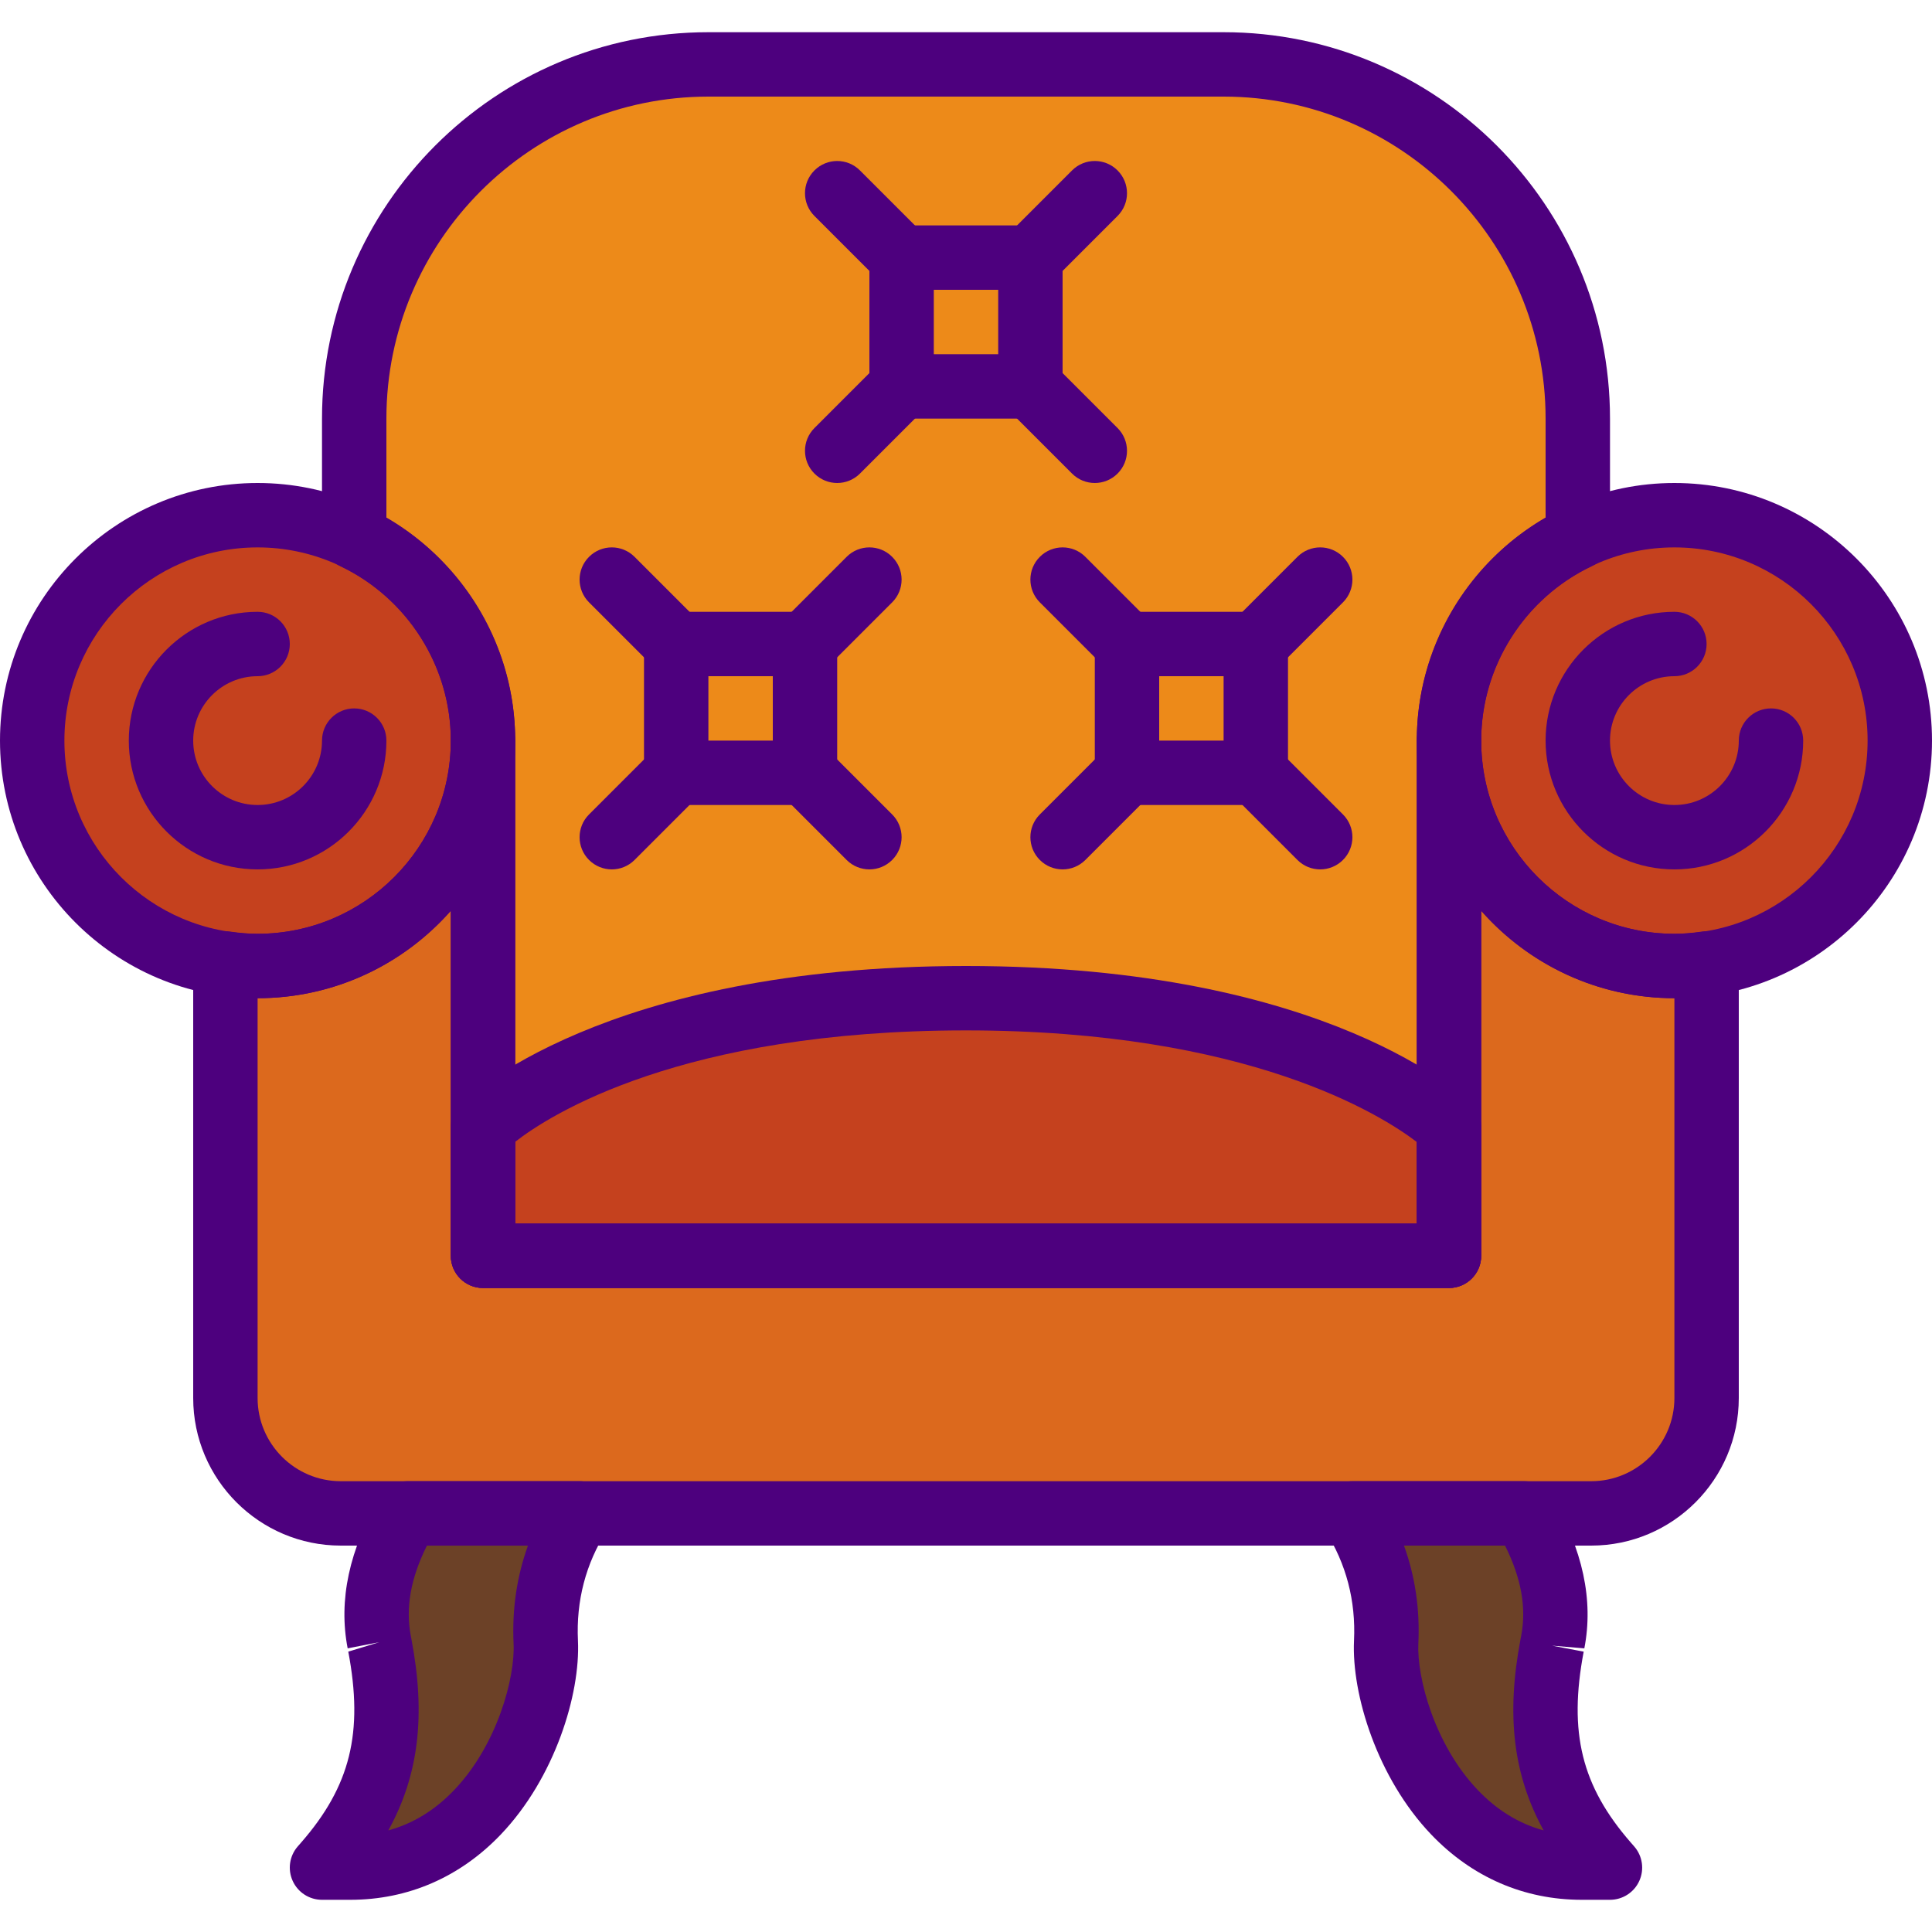
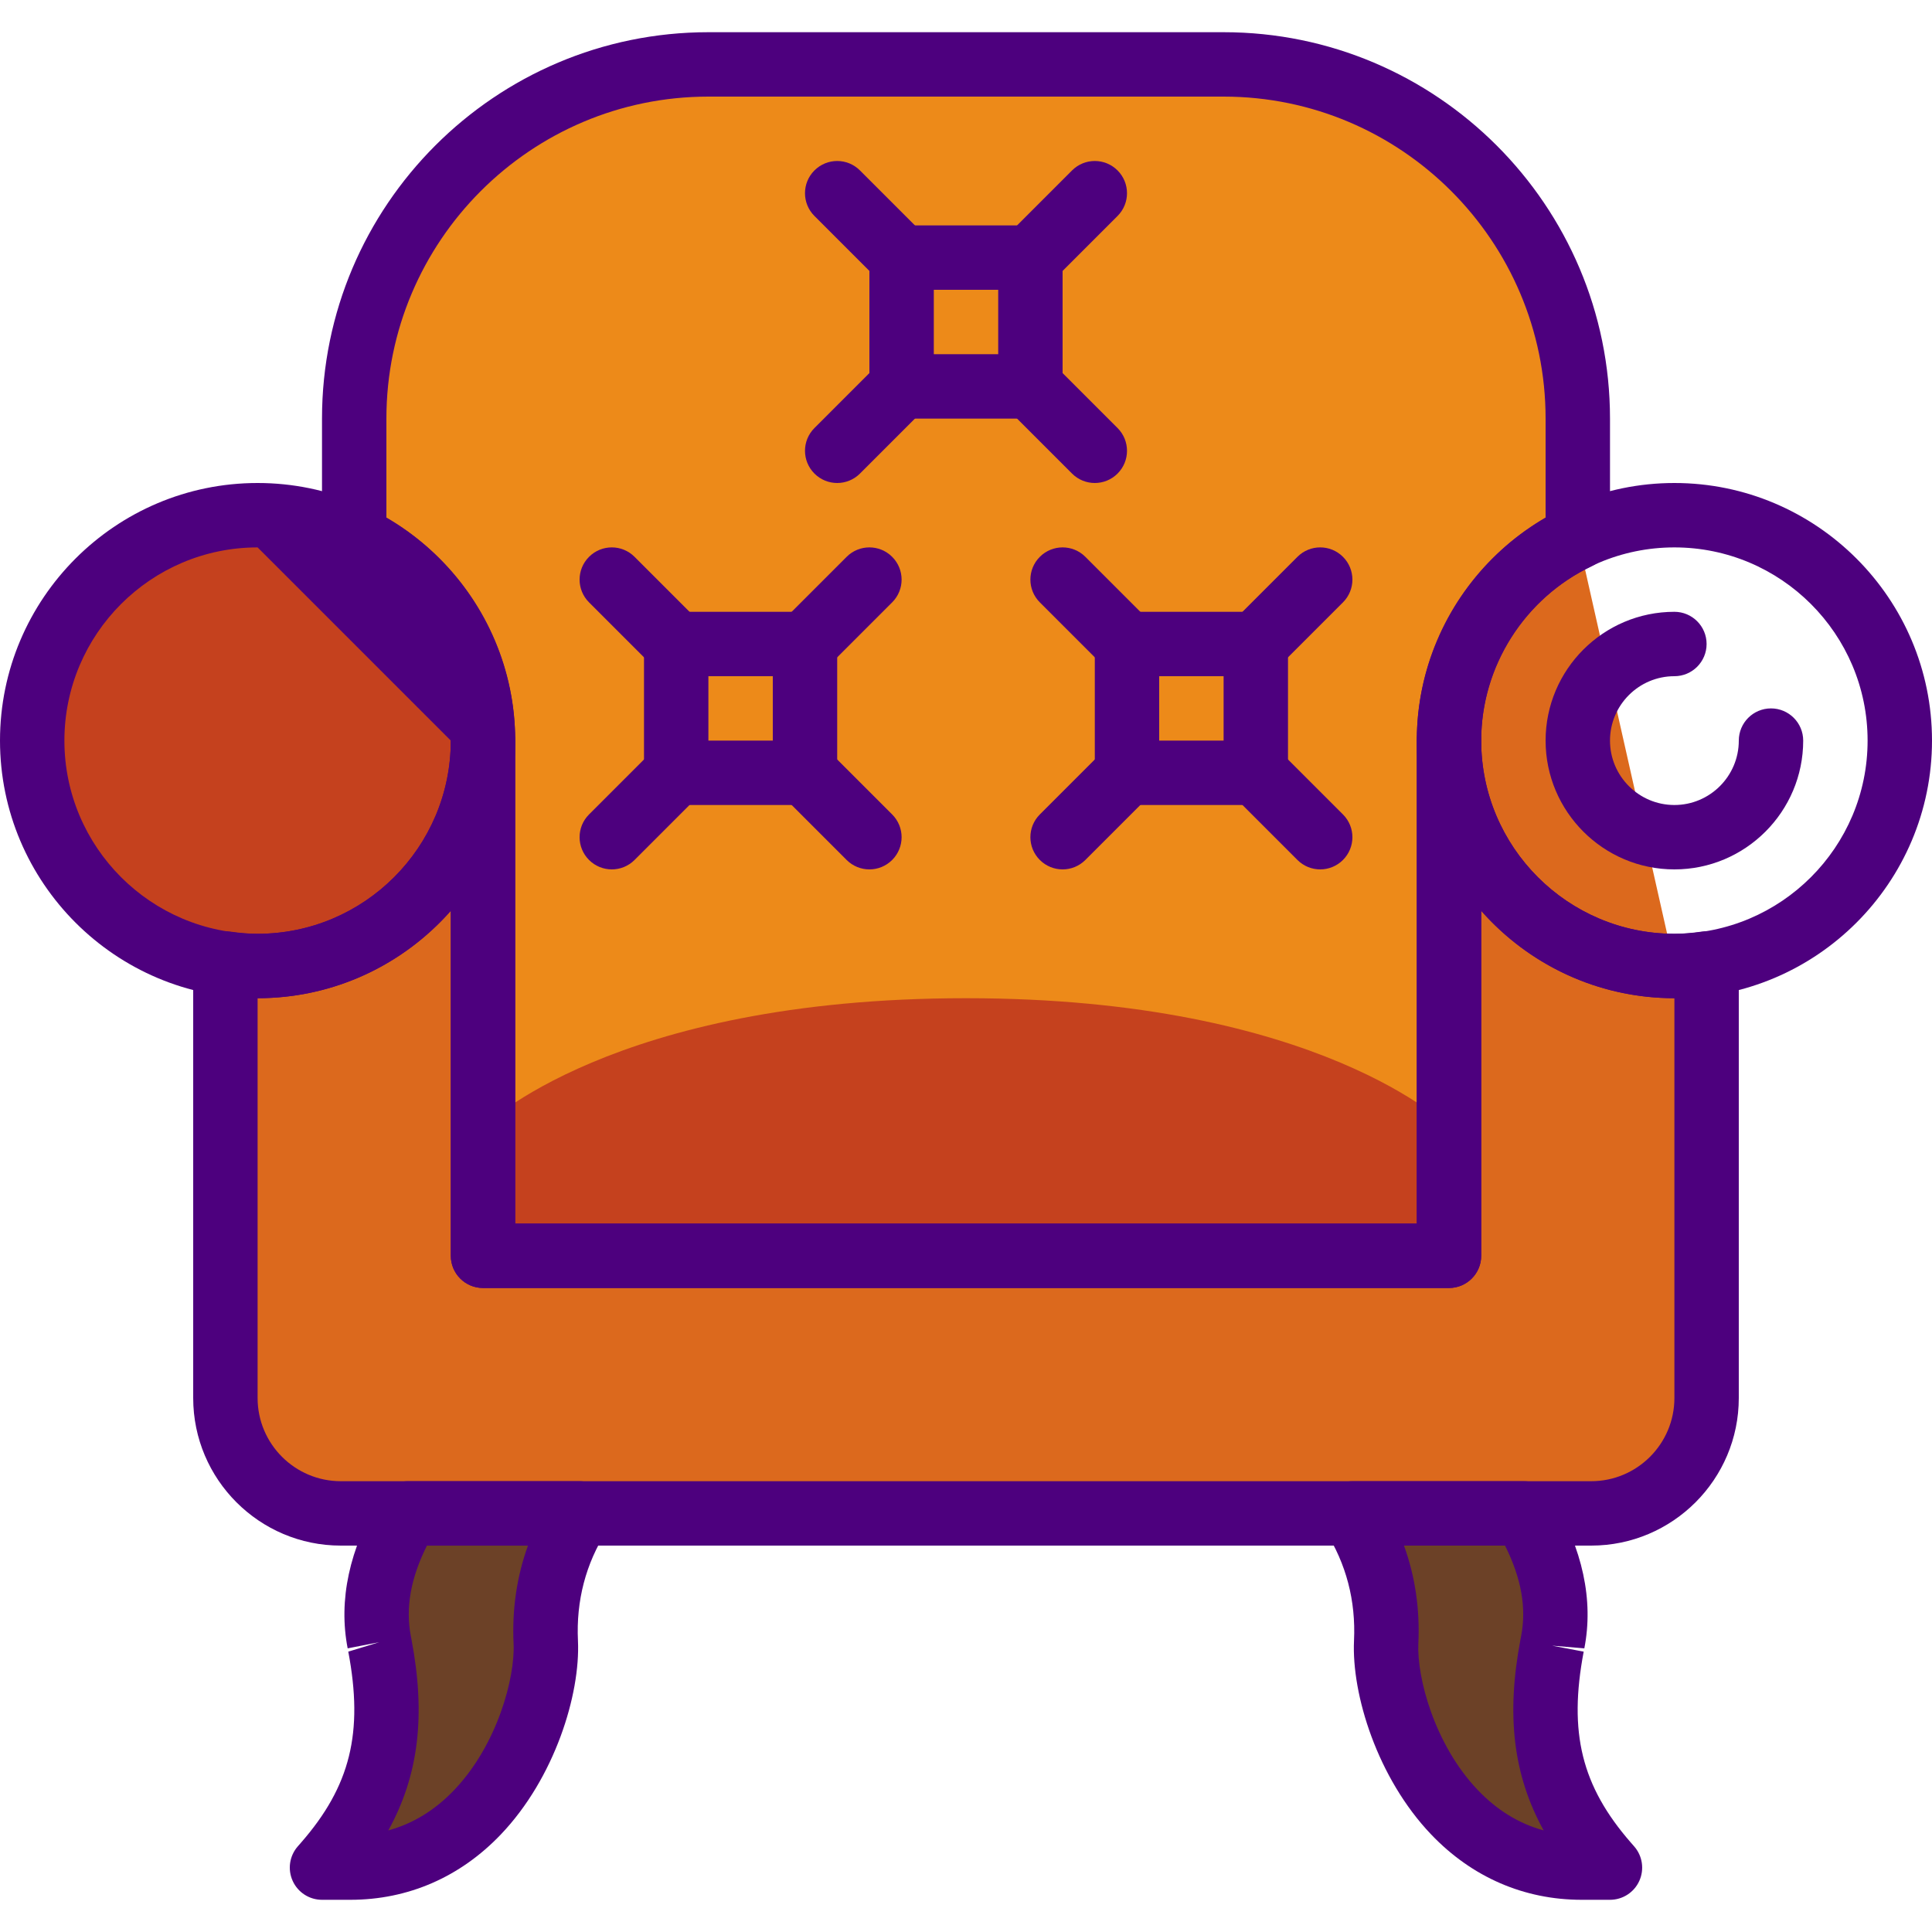
<svg xmlns="http://www.w3.org/2000/svg" version="1.1" id="Capa_1" x="0px" y="0px" viewBox="0 0 512 512" style="enable-background:new 0 0 512 512;" xml:space="preserve">
  <path style="fill:#DC691D;" d="M443.733,256l-25.6-113.638v-31.428c0-51.84-42.027-93.867-93.867-93.867H256h-68.267  c-51.84,0-93.867,42.027-93.867,93.867v31.428L68.267,256c-2.901,0-5.743-0.282-8.533-0.683V332.8v37.683  c0,16.896,13.687,30.583,30.583,30.583H256h165.683c16.896,0,30.583-13.687,30.583-30.583V332.8v-77.483  C449.476,255.718,446.635,256,443.733,256z" />
  <g>
    <path style="fill:#6C4127;" d="M403.908,392.533c5.973,10.103,9.993,30.302,7.586,42.667c-0.06,0.307-0.119,0.606-0.179,0.905   c-4.113,21.709-1.545,39.475,14.464,57.813l0.887,1.015h-7.492c-37.487,0-52.685-41.242-51.814-59.733   c0.666-14.182-3.43-33.971-8.951-42.667H403.908z" />
    <path style="fill:#6C4127;" d="M108.092,384c-5.973,10.103-9.993,38.835-7.586,51.2c0.06,0.307,0.119,0.606,0.179,0.905   c4.113,21.709,1.545,39.475-14.464,57.813l-0.887,1.015h7.492c37.487,0,52.685-41.242,51.814-59.733   c-0.666-14.182,3.43-42.505,8.951-51.2H108.092z" />
  </g>
  <path style="fill:#ED8A19;" d="M324.267,17.067H256h-68.267c-51.84,0-93.867,42.027-93.867,93.867v31.428  C114.031,151.953,128,172.45,128,196.267V332.8h128h128V196.267c0-23.817,13.969-44.314,34.133-53.905v-31.428  C418.133,59.093,376.107,17.067,324.267,17.067z" />
  <g>
    <circle style="fill:#C5411E;" cx="68.267" cy="196.267" r="59.733" />
-     <circle style="fill:#C5411E;" cx="443.733" cy="196.267" r="59.733" />
  </g>
  <path style="fill:#DC691D;" d="M443.733,256C410.743,256,384,229.257,384,196.267V332.8H256H128V196.267  C128,229.257,101.257,256,68.267,256c-2.901,0-5.743-0.282-8.533-0.683V332.8v37.683c0,16.896,13.687,30.583,30.583,30.583H256  h165.683c16.896,0,30.583-13.687,30.583-30.583V332.8v-77.483C449.476,255.718,446.635,256,443.733,256z" />
  <path style="fill:#C5411E;" d="M384,298.667c0,0-34.133-34.133-128-34.133s-128,34.133-128,34.133V332.8h256V298.667z" />
  <g>
-     <path style="fill:#4D007E;" d="M68.267,264.533C30.626,264.533,0,233.907,0,196.267S30.626,128,68.267,128   s68.267,30.626,68.267,68.267S105.907,264.533,68.267,264.533z M68.267,145.067c-28.237,0-51.2,22.963-51.2,51.2   s22.963,51.2,51.2,51.2s51.2-22.963,51.2-51.2S96.503,145.067,68.267,145.067z" />
+     <path style="fill:#4D007E;" d="M68.267,264.533C30.626,264.533,0,233.907,0,196.267S30.626,128,68.267,128   s68.267,30.626,68.267,68.267S105.907,264.533,68.267,264.533z M68.267,145.067c-28.237,0-51.2,22.963-51.2,51.2   s22.963,51.2,51.2,51.2s51.2-22.963,51.2-51.2z" />
    <path style="fill:#4D007E;" d="M443.733,264.533c-37.641,0-68.267-30.626-68.267-68.267S406.093,128,443.733,128   S512,158.626,512,196.267S481.374,264.533,443.733,264.533z M443.733,145.067c-28.237,0-51.2,22.963-51.2,51.2   s22.963,51.2,51.2,51.2s51.2-22.963,51.2-51.2S471.97,145.067,443.733,145.067z" />
    <path style="fill:#4D007E;" d="M421.683,409.6H90.308c-21.564,0-39.108-17.545-39.108-39.117V255.317   c0-2.475,1.075-4.821,2.944-6.443c1.869-1.621,4.386-2.347,6.801-1.997c2.825,0.401,5.146,0.589,7.322,0.589   c28.237,0,51.2-22.963,51.2-51.2c0-4.71,3.823-8.533,8.533-8.533c4.71,0,8.533,3.823,8.533,8.533v128h238.933v-128   c0-4.71,3.823-8.533,8.533-8.533s8.533,3.823,8.533,8.533c0,28.237,22.963,51.2,51.2,51.2c2.167,0,4.497-0.188,7.322-0.589   c2.458-0.358,4.932,0.375,6.801,1.997c1.869,1.621,2.944,3.968,2.944,6.443v115.166C460.8,392.055,443.255,409.6,421.683,409.6z    M68.267,264.533v105.95c0,12.16,9.89,22.05,22.042,22.05h331.375c12.16,0,22.05-9.89,22.05-22.05v-105.95   c-20.369,0-38.682-8.969-51.2-23.159V332.8c0,4.71-3.823,8.533-8.533,8.533H128c-4.71,0-8.533-3.823-8.533-8.533v-91.426   C106.948,255.565,88.636,264.533,68.267,264.533z" />
-     <path style="fill:#4D007E;" d="M384,341.333H128c-4.71,0-8.533-3.823-8.533-8.533v-34.133c0-2.261,0.896-4.437,2.5-6.033   C123.46,291.14,159.701,256,256,256s132.54,35.14,134.033,36.634c1.604,1.596,2.5,3.772,2.5,6.033V332.8   C392.533,337.51,388.71,341.333,384,341.333z M136.533,324.267h238.933v-21.623c-9.259-7.074-44.595-29.577-119.467-29.577   c-75.588,0-110.379,22.443-119.467,29.525V324.267z" />
    <path style="fill:#4D007E;" d="M384,341.333H128c-4.71,0-8.533-3.823-8.533-8.533V196.267c0-19.601-11.486-37.743-29.269-46.208   c-2.97-1.408-4.864-4.412-4.864-7.697v-31.428c0-56.465,45.935-102.4,102.4-102.4h136.533c56.465,0,102.4,45.935,102.4,102.4   v31.428c0,3.294-1.894,6.289-4.864,7.706c-17.783,8.457-29.269,26.598-29.269,46.199V332.8   C392.533,337.51,388.71,341.333,384,341.333z M136.533,324.267h238.933v-128c0-24.32,13.235-46.933,34.133-59.051v-26.283   c0-47.053-38.281-85.333-85.333-85.333H187.733c-47.053,0-85.333,38.281-85.333,85.333v26.283   c20.898,12.117,34.133,34.731,34.133,59.051V324.267z M418.133,142.362h0.085H418.133z" />
    <path style="fill:#4D007E;" d="M179.2,179.2c-2.185,0-4.369-0.836-6.033-2.5L156.1,159.633c-3.337-3.337-3.337-8.73,0-12.066   c3.337-3.337,8.73-3.337,12.066,0l17.067,17.067c3.337,3.337,3.337,8.73,0,12.066C183.569,178.364,181.385,179.2,179.2,179.2z" />
    <path style="fill:#4D007E;" d="M162.133,230.4c-2.185,0-4.369-0.836-6.033-2.5c-3.337-3.337-3.337-8.73,0-12.066l17.067-17.067   c3.337-3.337,8.73-3.337,12.066,0c3.337,3.337,3.337,8.73,0,12.066L168.166,227.9C166.502,229.564,164.318,230.4,162.133,230.4z" />
    <path style="fill:#4D007E;" d="M213.333,179.2c-2.185,0-4.369-0.836-6.033-2.5c-3.337-3.337-3.337-8.73,0-12.066l17.067-17.067   c3.337-3.337,8.73-3.337,12.066,0c3.337,3.337,3.337,8.73,0,12.066L219.366,176.7C217.702,178.364,215.518,179.2,213.333,179.2z" />
    <path style="fill:#4D007E;" d="M230.4,230.4c-2.185,0-4.369-0.836-6.033-2.5L207.3,210.833c-3.337-3.337-3.337-8.73,0-12.066   c3.337-3.337,8.73-3.337,12.066,0l17.067,17.067c3.337,3.337,3.337,8.73,0,12.066C234.769,229.564,232.585,230.4,230.4,230.4z" />
    <path style="fill:#4D007E;" d="M426.667,503.467h-7.492c-15.292,0-29.09-5.99-39.902-17.314   c-14.293-14.976-21.103-37.163-20.446-51.345c0.503-10.607-2.065-20.412-7.629-29.158c-1.673-2.628-1.775-5.956-0.282-8.687   c1.493-2.731,4.369-4.429,7.484-4.429h45.508c3.021,0,5.811,1.596,7.347,4.19c8.201,13.867,11.093,27.358,8.61,40.107l-8.55-0.717   l8.38,1.587c-4.062,21.461-0.555,35.644,12.51,50.62l0.887,1.015c2.193,2.517,2.722,6.093,1.331,9.139   C433.05,501.513,430.012,503.467,426.667,503.467z M372.07,409.6c2.961,8.175,4.241,16.879,3.806,26.001   c-0.41,8.815,4.207,26.675,15.744,38.767c5.103,5.35,10.948,8.934,17.459,10.709c-8.107-14.703-9.924-30.618-6.144-50.56   c0-0.017,0.179-0.939,0.179-0.947c1.451-7.458,0.06-15.334-4.267-23.97H372.07z" />
    <path style="fill:#4D007E;" d="M92.826,503.467h-7.492c-3.345,0-6.383-1.954-7.765-5.001c-1.391-3.046-0.862-6.622,1.331-9.139   l0.879-1.007c13.073-14.976,16.58-29.158,12.518-50.62l8.209-2.5l-8.371,1.63c-2.483-12.749,0.41-26.249,8.61-40.107   c1.536-2.594,4.326-4.19,7.347-4.19H153.6c3.115,0,5.982,1.698,7.475,4.429c1.493,2.731,1.391,6.059-0.282,8.687   c-5.564,8.747-8.132,18.551-7.629,29.158c0.657,14.182-6.144,36.378-20.446,51.354C121.916,497.476,108.117,503.467,92.826,503.467   z M113.143,409.6c-4.318,8.636-5.709,16.512-4.267,23.97c0,0.009,0.179,0.93,0.179,0.947c3.78,19.942,1.971,35.857-6.144,50.56   c6.511-1.775,12.356-5.359,17.459-10.709c11.537-12.092,16.154-29.952,15.735-38.767c-0.427-9.114,0.853-17.818,3.806-25.993   h-26.769V409.6z" />
-     <path style="fill:#4D007E;" d="M68.267,230.4c-18.825,0-34.133-15.309-34.133-34.133s15.309-34.133,34.133-34.133   c4.71,0,8.533,3.823,8.533,8.533s-3.823,8.533-8.533,8.533c-9.412,0-17.067,7.654-17.067,17.067s7.654,17.067,17.067,17.067   s17.067-7.654,17.067-17.067c0-4.71,3.823-8.533,8.533-8.533c4.71,0,8.533,3.823,8.533,8.533   C102.4,215.091,87.091,230.4,68.267,230.4z" />
    <path style="fill:#4D007E;" d="M443.733,230.4c-18.825,0-34.133-15.309-34.133-34.133s15.309-34.133,34.133-34.133   c4.71,0,8.533,3.823,8.533,8.533s-3.823,8.533-8.533,8.533c-9.412,0-17.067,7.654-17.067,17.067s7.654,17.067,17.067,17.067   c9.412,0,17.067-7.654,17.067-17.067c0-4.71,3.823-8.533,8.533-8.533c4.71,0,8.533,3.823,8.533,8.533   C477.867,215.091,462.558,230.4,443.733,230.4z" />
    <path style="fill:#4D007E;" d="M213.333,213.333H179.2c-4.71,0-8.533-3.823-8.533-8.533v-34.133c0-4.71,3.823-8.533,8.533-8.533   h34.133c4.71,0,8.533,3.823,8.533,8.533V204.8C221.867,209.51,218.044,213.333,213.333,213.333z M187.733,196.267H204.8V179.2   h-17.067V196.267z" />
    <path style="fill:#4D007E;" d="M238.933,76.8c-2.185,0-4.369-0.836-6.033-2.5l-17.067-17.067c-3.337-3.337-3.337-8.73,0-12.066   c3.337-3.337,8.73-3.337,12.066,0l17.067,17.067c3.337,3.337,3.337,8.73,0,12.066C243.302,75.964,241.118,76.8,238.933,76.8z" />
    <path style="fill:#4D007E;" d="M221.867,128c-2.185,0-4.369-0.836-6.033-2.5c-3.337-3.337-3.337-8.73,0-12.066L232.9,96.367   c3.337-3.337,8.73-3.337,12.066,0c3.337,3.337,3.337,8.73,0,12.066L227.9,125.5C226.236,127.164,224.051,128,221.867,128z" />
    <path style="fill:#4D007E;" d="M273.067,76.8c-2.185,0-4.369-0.836-6.033-2.5c-3.337-3.337-3.337-8.73,0-12.066L284.1,45.167   c3.337-3.337,8.73-3.337,12.066,0c3.337,3.337,3.337,8.73,0,12.066L279.1,74.3C277.436,75.964,275.251,76.8,273.067,76.8z" />
    <path style="fill:#4D007E;" d="M290.133,128c-2.185,0-4.369-0.836-6.033-2.5l-17.067-17.067c-3.337-3.337-3.337-8.73,0-12.066   c3.337-3.337,8.73-3.337,12.066,0l17.067,17.067c3.337,3.337,3.337,8.73,0,12.066C294.502,127.164,292.318,128,290.133,128z" />
    <path style="fill:#4D007E;" d="M273.067,110.933h-34.133c-4.71,0-8.533-3.823-8.533-8.533V68.267c0-4.71,3.823-8.533,8.533-8.533   h34.133c4.71,0,8.533,3.823,8.533,8.533V102.4C281.6,107.11,277.777,110.933,273.067,110.933z M247.467,93.867h17.067V76.8h-17.067   V93.867z" />
    <path style="fill:#4D007E;" d="M298.667,179.2c-2.185,0-4.369-0.836-6.033-2.5l-17.067-17.067c-3.337-3.337-3.337-8.73,0-12.066   c3.337-3.337,8.73-3.337,12.066,0l17.067,17.067c3.337,3.337,3.337,8.73,0,12.066C303.036,178.364,300.851,179.2,298.667,179.2z" />
    <path style="fill:#4D007E;" d="M281.6,230.4c-2.185,0-4.369-0.836-6.033-2.5c-3.337-3.337-3.337-8.73,0-12.066l17.067-17.067   c3.337-3.337,8.73-3.337,12.066,0c3.337,3.337,3.337,8.73,0,12.066L287.633,227.9C285.969,229.564,283.785,230.4,281.6,230.4z" />
    <path style="fill:#4D007E;" d="M332.8,179.2c-2.185,0-4.369-0.836-6.033-2.5c-3.337-3.337-3.337-8.73,0-12.066l17.067-17.067   c3.337-3.337,8.73-3.337,12.066,0c3.337,3.337,3.337,8.73,0,12.066L338.833,176.7C337.169,178.364,334.985,179.2,332.8,179.2z" />
    <path style="fill:#4D007E;" d="M349.867,230.4c-2.185,0-4.369-0.836-6.033-2.5l-17.067-17.067c-3.337-3.337-3.337-8.73,0-12.066   s8.73-3.337,12.066,0l17.067,17.067c3.337,3.337,3.337,8.73,0,12.066C354.236,229.564,352.051,230.4,349.867,230.4z" />
    <path style="fill:#4D007E;" d="M332.8,213.333h-34.133c-4.71,0-8.533-3.823-8.533-8.533v-34.133c0-4.71,3.823-8.533,8.533-8.533   H332.8c4.71,0,8.533,3.823,8.533,8.533V204.8C341.333,209.51,337.51,213.333,332.8,213.333z M307.2,196.267h17.067V179.2H307.2   V196.267z" />
  </g>
  <g>
</g>
  <g>
</g>
  <g>
</g>
  <g>
</g>
  <g>
</g>
  <g>
</g>
  <g>
</g>
  <g>
</g>
  <g>
</g>
  <g>
</g>
  <g>
</g>
  <g>
</g>
  <g>
</g>
  <g>
</g>
  <g>
</g>
</svg>